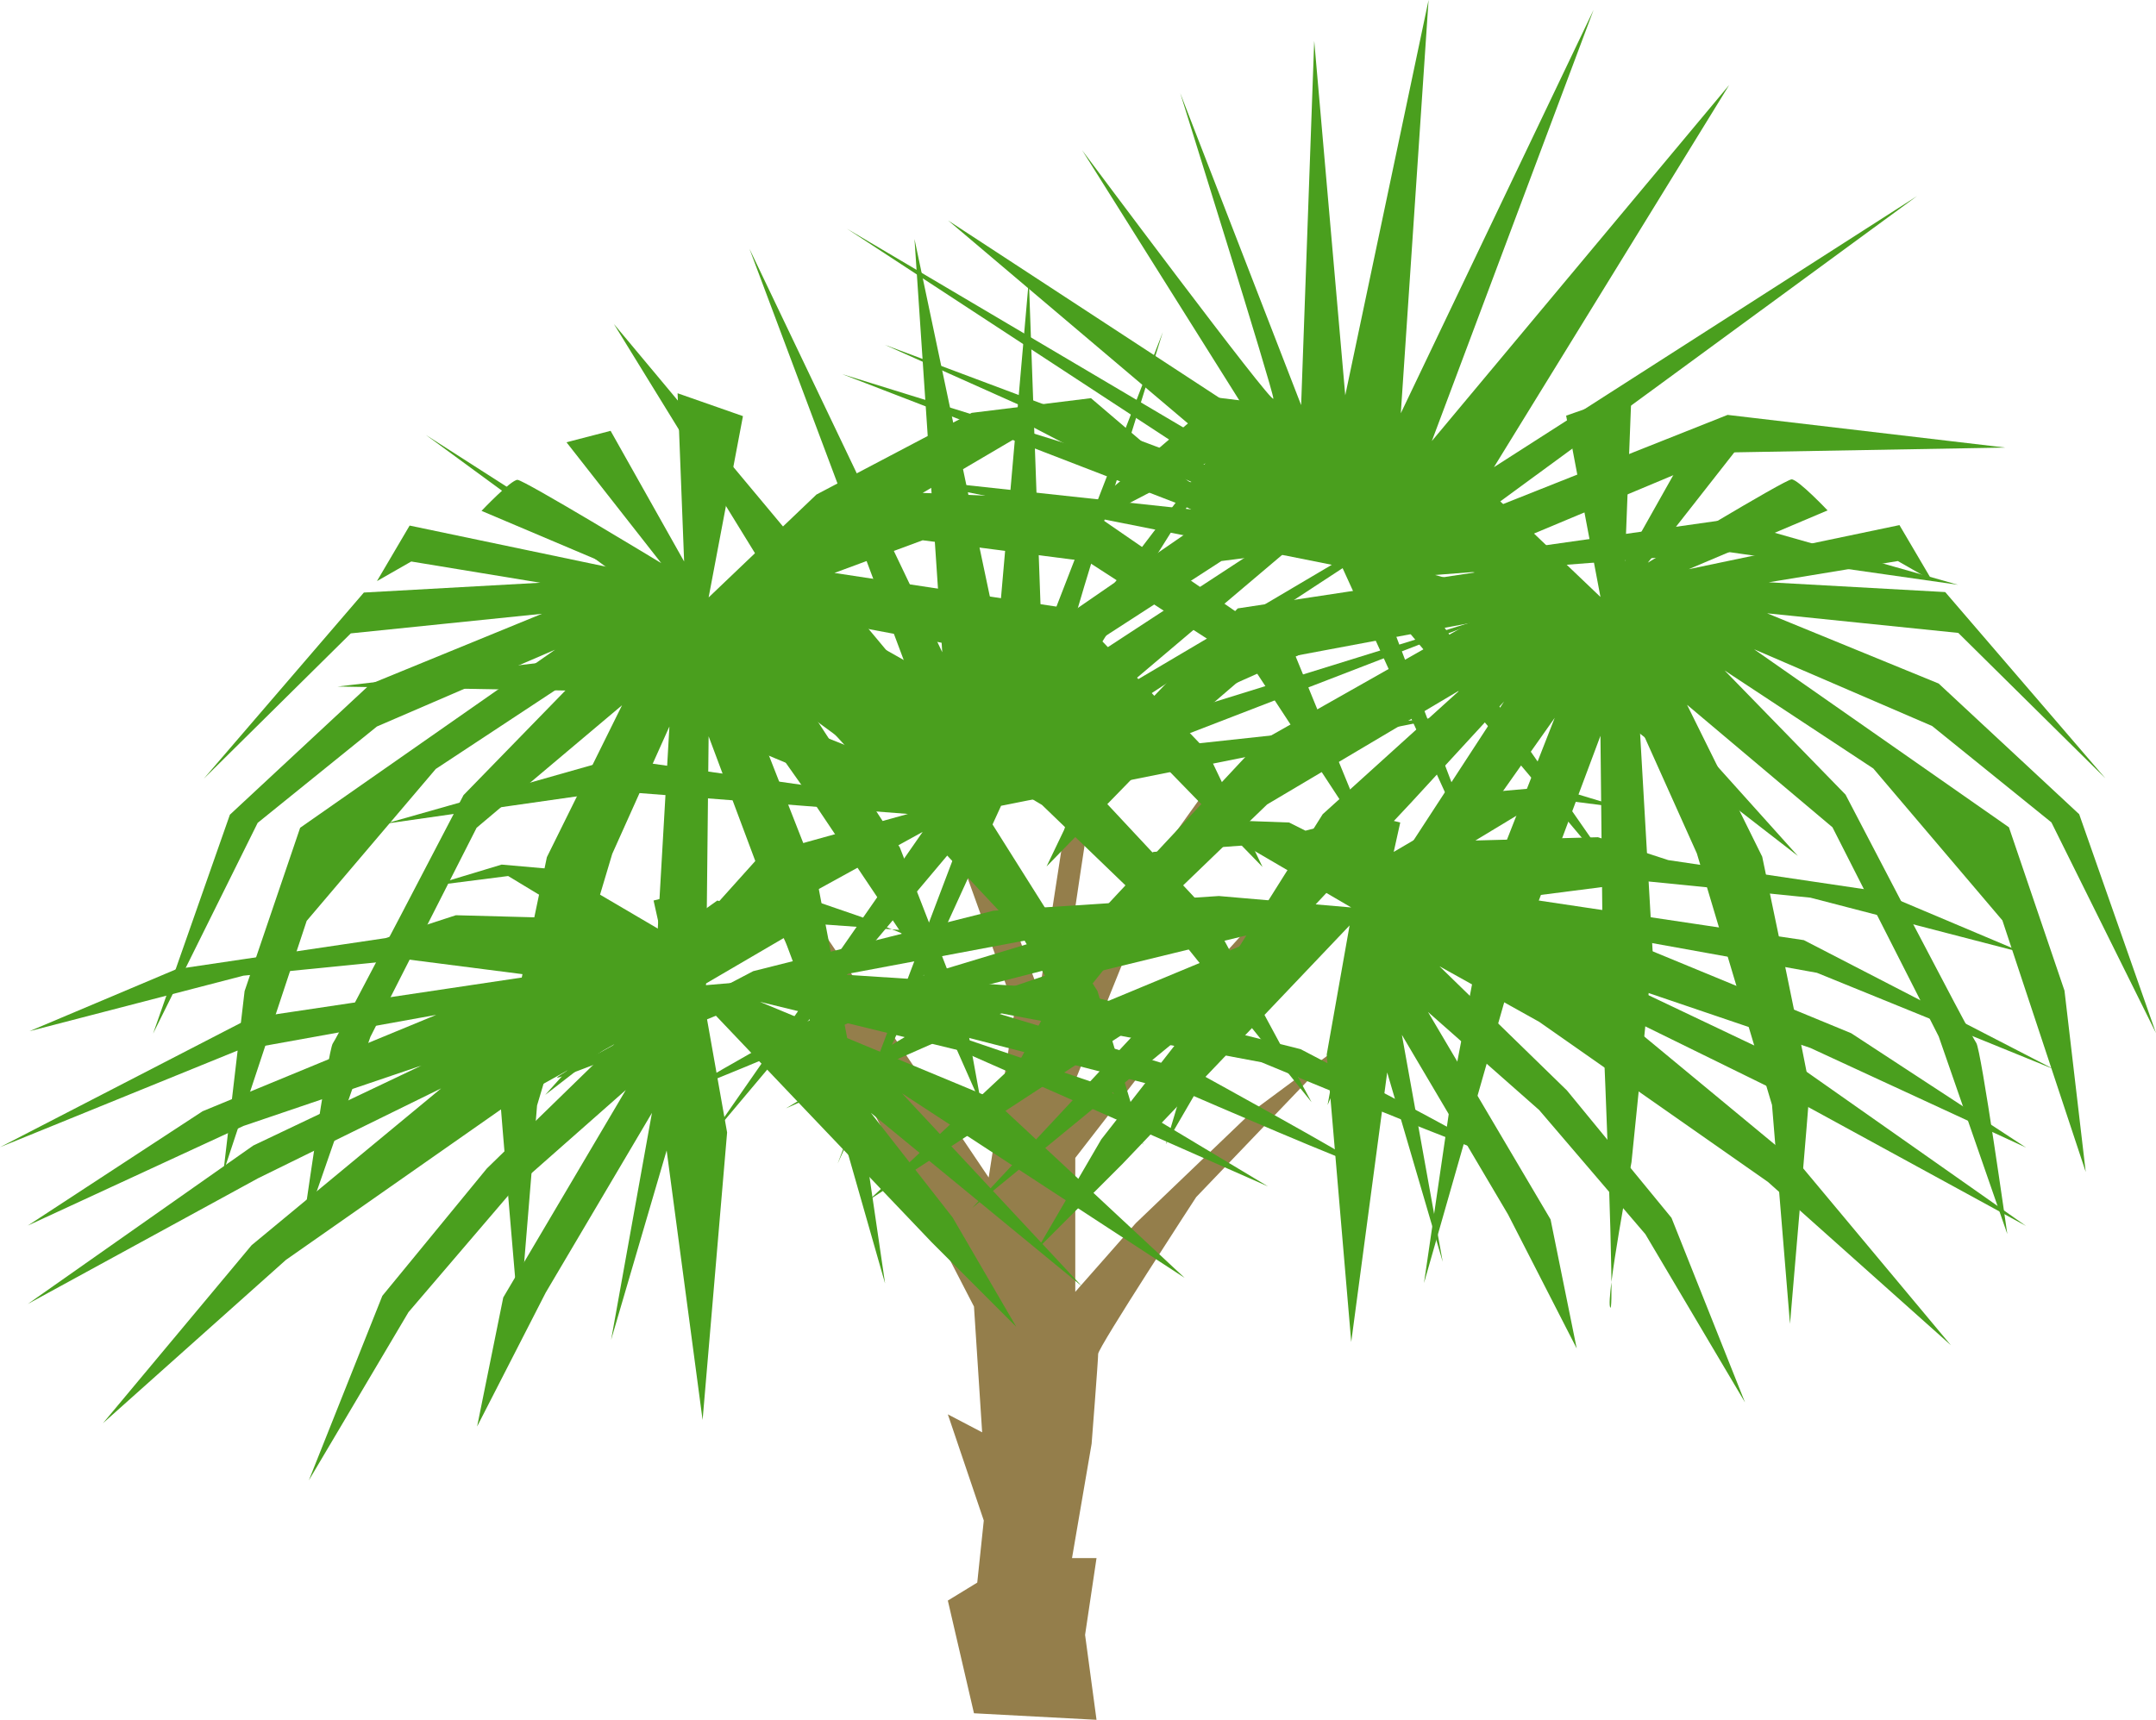
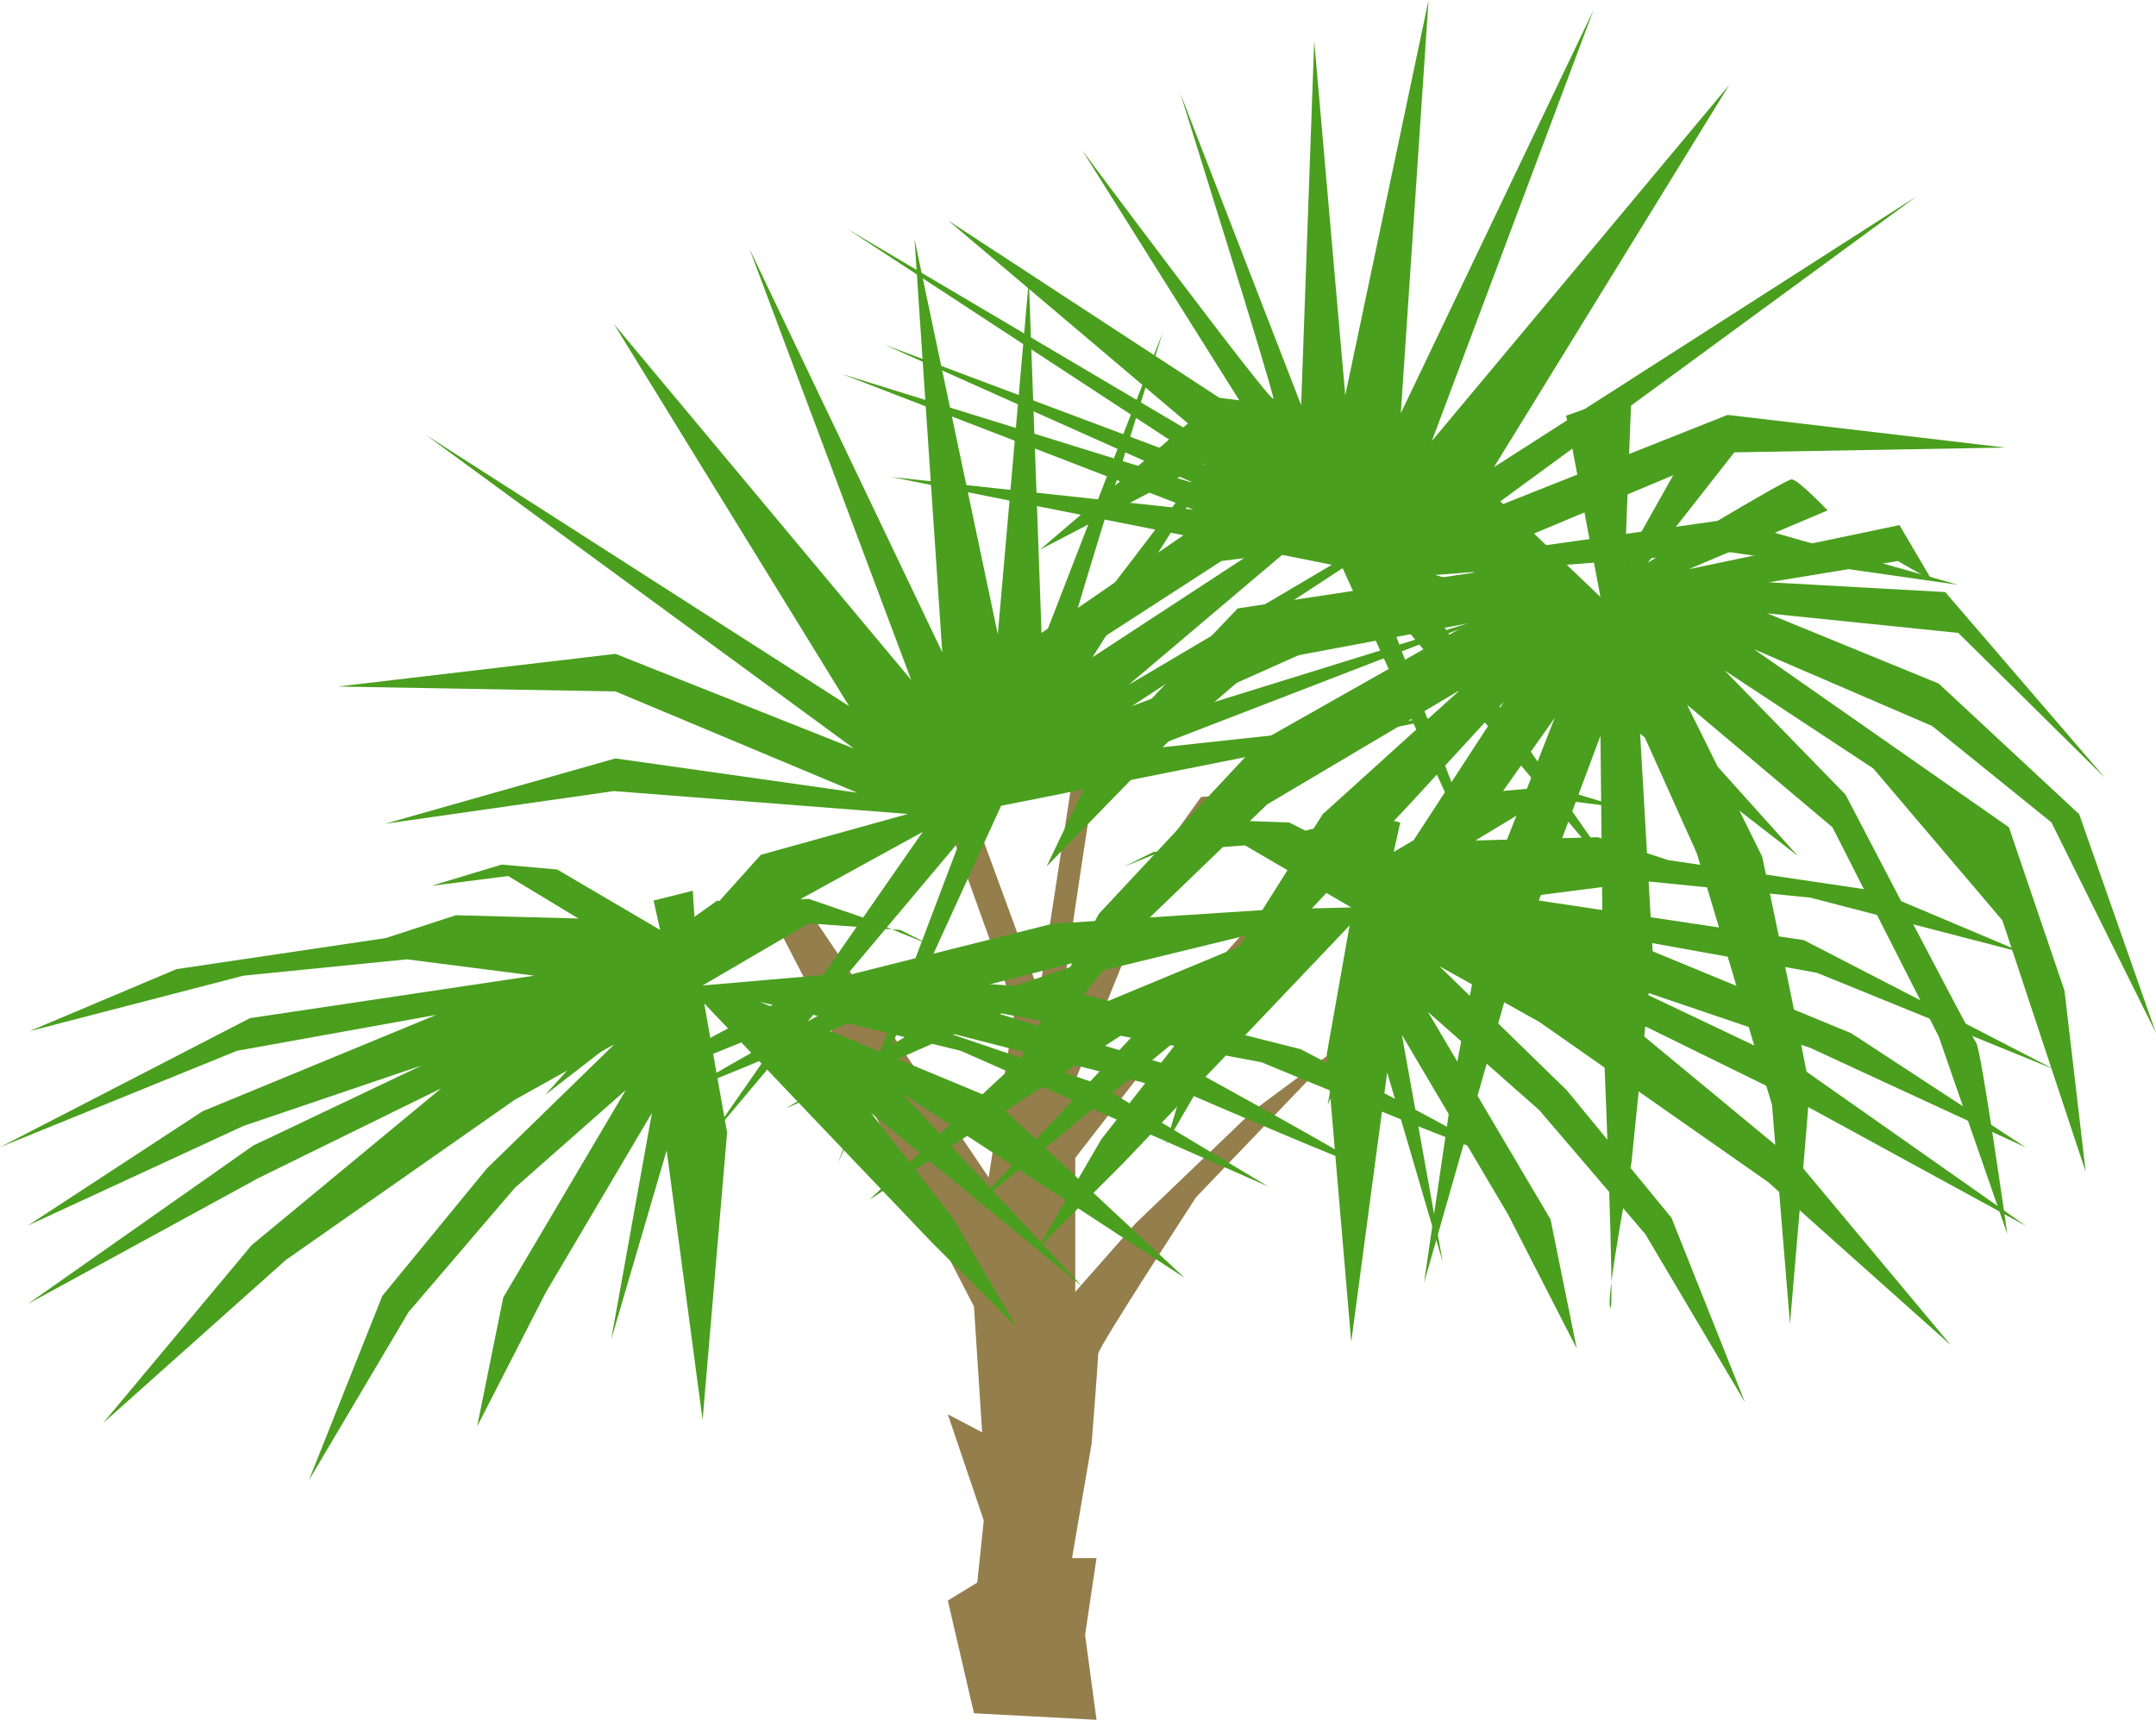
<svg xmlns="http://www.w3.org/2000/svg" xmlns:ns1="http://sodipodi.sourceforge.net/DTD/sodipodi-0.dtd" xmlns:ns2="http://www.inkscape.org/namespaces/inkscape" id="svg182" width="2375.907" height="1895.762" viewBox="0 0 2375.907 1895.762" ns1:docname="Kust_1.svg" ns2:version="1.2 (dc2aedaf03, 2022-05-15)">
  <defs id="defs186" />
  <g ns2:groupmode="layer" ns2:label="Image" id="g188" transform="translate(-631.842,2270.286)">
    <g id="g5472">
      <path style="fill:#947e4b;fill-opacity:1;stroke-width:2.646;paint-order:fill markers stroke" d="m 1705.164,-381.726 135.045,7.202 -12.604,-93.631 12.604,-84.628 h -27.009 l 21.607,-126.042 c 0,0 7.202,-91.83 7.202,-99.033 0,-7.202 108.036,-172.857 108.036,-172.857 l 122.441,-127.842 127.842,-63.021 -82.827,18.006 -104.435,77.426 -129.643,124.241 -66.622,75.625 V -993.929 l 99.033,-127.842 160.253,-153.051 84.628,-109.836 -72.024,46.816 -133.244,147.649 -104.434,102.634 -39.613,21.607 82.827,-205.268 93.631,-122.44 -32.411,1.8 -68.423,95.432 -46.816,82.827 c 0,0 -36.012,61.22 -37.812,52.217 -1.801,-9.003 41.414,-286.295 41.414,-286.295 l -25.208,3.601 -41.414,268.289 -91.83,-250.283 -25.208,18.006 90.03,250.283 -28.809,185.461 -223.274,-331.31 -16.205,41.414 223.274,432.143 9.003,138.646 -37.812,-19.807 39.613,117.039 -7.202,68.423 -32.411,19.807 z" id="path360" />
-       <path style="fill:#4a9f1e;stroke-width:2.646;paint-order:fill markers stroke" d="m 2120.9,-1269.985 -117.039,-68.423 -100.833,7.202 -32.411,16.205 75.625,-30.61 57.619,-19.807 48.616,1.801 18.006,9.003 34.211,-9.003 25.208,18.006 1.801,-28.809 43.214,10.803 -7.202,32.411 113.438,-66.622 61.22,-5.402 77.426,23.408 -84.628,-10.804 -77.426,46.816 135.045,-3.601 77.426,25.208 230.476,34.211 162.054,68.423 -235.878,-61.22 -180.06,-18.006 -140.446,18.006 313.304,46.816 275.491,142.247 -261.086,-106.235 -219.673,-39.613 257.485,106.235 192.664,126.042 -237.679,-109.836 -196.265,-66.622 185.461,88.229 248.482,174.658 -253.884,-138.646 -201.667,-99.033 208.869,172.857 163.854,196.265 -201.667,-180.06 -252.083,-176.458 -109.836,-61.22 140.446,136.845 115.238,140.447 81.027,203.467 -109.836,-185.461 -117.039,-136.845 -122.441,-108.036 135.045,228.676 28.81,142.247 -75.625,-147.649 -117.039,-198.066 45.015,250.283 -61.22,-208.869 -39.613,297.098 -27.009,-316.905 25.208,-142.247 -104.434,109.836 -145.848,153.051 -93.631,93.631 70.223,-120.64 90.03,-115.238 -232.277,190.863 198.065,-212.47 -311.503,203.467 212.47,-198.065 255.685,-106.235 -221.473,54.018 -338.512,149.449 189.062,-113.438 169.256,-57.619 -273.69,70.223 c 0,0 -190.863,82.827 -183.661,75.625 7.202,-7.202 171.057,-97.232 171.057,-97.232 l 232.277,-70.223 -297.098,55.819 c 0,0 -264.688,109.836 -259.286,102.634 5.402,-7.202 216.071,-117.039 216.071,-117.039 l 264.688,-66.622 248.482,-16.205 z" id="path300" />
+       <path style="fill:#4a9f1e;stroke-width:2.646;paint-order:fill markers stroke" d="m 2120.9,-1269.985 -117.039,-68.423 -100.833,7.202 -32.411,16.205 75.625,-30.61 57.619,-19.807 48.616,1.801 18.006,9.003 34.211,-9.003 25.208,18.006 1.801,-28.809 43.214,10.803 -7.202,32.411 113.438,-66.622 61.22,-5.402 77.426,23.408 -84.628,-10.804 -77.426,46.816 135.045,-3.601 77.426,25.208 230.476,34.211 162.054,68.423 -235.878,-61.22 -180.06,-18.006 -140.446,18.006 313.304,46.816 275.491,142.247 -261.086,-106.235 -219.673,-39.613 257.485,106.235 192.664,126.042 -237.679,-109.836 -196.265,-66.622 185.461,88.229 248.482,174.658 -253.884,-138.646 -201.667,-99.033 208.869,172.857 163.854,196.265 -201.667,-180.06 -252.083,-176.458 -109.836,-61.22 140.446,136.845 115.238,140.447 81.027,203.467 -109.836,-185.461 -117.039,-136.845 -122.441,-108.036 135.045,228.676 28.81,142.247 -75.625,-147.649 -117.039,-198.066 45.015,250.283 -61.22,-208.869 -39.613,297.098 -27.009,-316.905 25.208,-142.247 -104.434,109.836 -145.848,153.051 -93.631,93.631 70.223,-120.64 90.03,-115.238 -232.277,190.863 198.065,-212.47 -311.503,203.467 212.47,-198.065 255.685,-106.235 -221.473,54.018 -338.512,149.449 189.062,-113.438 169.256,-57.619 -273.69,70.223 c 0,0 -190.863,82.827 -183.661,75.625 7.202,-7.202 171.057,-97.232 171.057,-97.232 c 0,0 -264.688,109.836 -259.286,102.634 5.402,-7.202 216.071,-117.039 216.071,-117.039 l 264.688,-66.622 248.482,-16.205 z" id="path300" />
      <path style="fill:#4a9f1e;stroke-width:2.646;paint-order:fill markers stroke" d="m 1406.098,-1183.996 117.039,-68.423 100.833,7.202 32.411,16.205 -75.625,-30.61 -57.619,-19.807 -48.616,1.801 -18.006,9.003 -34.211,-9.003 -25.208,18.006 -1.801,-28.809 -43.214,10.803 7.202,32.411 -113.438,-66.622 -61.22,-5.402 -77.426,23.408 84.628,-10.804 77.426,46.816 -135.045,-3.601 -77.426,25.208 -230.476,34.211 -162.054,68.423 235.878,-61.22 180.06,-18.006 140.446,18.006 -313.304,46.816 -275.491,142.247 261.086,-106.235 219.673,-39.613 -257.485,106.235 -192.664,126.042 237.679,-109.836 196.265,-66.622 -185.461,88.229 -248.482,174.658 253.884,-138.646 201.667,-99.033 -208.869,172.857 -163.854,196.265 201.667,-180.06 252.083,-176.458 109.836,-61.22 -140.446,136.845 -115.238,140.447 -81.027,203.467 109.836,-185.461 117.039,-136.845 122.441,-108.036 -135.045,228.676 -28.81,142.247 75.625,-147.649 117.039,-198.065 -45.015,250.283 61.22,-208.869 39.613,297.098 27.009,-316.905 -25.208,-142.247 104.434,109.836 145.848,153.051 93.631,93.631 -70.223,-120.64 -90.03,-115.238 232.277,190.863 -198.065,-212.47 311.503,203.467 -212.47,-198.065 -255.685,-106.235 221.473,54.018 338.512,149.449 -189.062,-113.437 -169.256,-57.619 273.69,70.223 c 0,0 190.863,82.827 183.661,75.625 -7.202,-7.202 -171.057,-97.232 -171.057,-97.232 l -232.277,-70.223 297.098,55.819 c 0,0 264.687,109.836 259.286,102.634 -5.402,-7.202 -216.071,-117.039 -216.071,-117.039 l -264.688,-66.622 -248.482,-16.205 z" id="path300-9" />
-       <path style="fill:#4a9f1e;stroke-width:2.646;paint-order:fill markers stroke" d="m 1412.743,-1611.717 118.839,-113.438 171.056,-90.03 131.444,-16.205 196.265,167.455 -259.286,-135.045 -122.441,72.024 165.655,7.202 243.08,167.455 93.631,228.675 -136.845,-208.869 -183.661,-118.839 -181.86,-23.408 -97.232,36.012 261.086,39.613 149.45,156.652 61.22,127.842 -133.244,-136.845 -102.634,-88.229 -230.476,-43.214 232.277,131.444 176.458,189.062 111.637,207.068 -147.649,-183.661 -149.449,-144.048 -212.47,-126.042 151.25,136.845 122.441,194.464 50.417,169.256 -135.045,-232.277 -135.045,-144.048 -102.634,-111.637 104.434,160.253 72.024,185.461 18.006,99.033 -75.625,-171.056 -109.836,-163.854 -64.821,-91.83 68.423,174.658 43.214,226.875 32.411,221.473 -100.833,-352.917 -93.631,-250.283 -3.601,342.113 c 0,0 -12.604,297.098 -7.202,288.095 5.402,-9.003 -23.408,-160.253 -23.408,-160.253 l -23.408,-230.476 14.405,-250.283 -63.021,140.446 -82.827,277.292 -19.807,241.28 c 0,0 -21.607,-252.083 -21.607,-259.286 0,-7.202 52.217,-255.685 52.217,-255.685 l 82.827,-167.455 -160.253,135.044 -117.039,230.476 -75.625,217.872 c 0,0 28.809,-203.467 34.211,-210.67 5.402,-7.202 144.048,-273.69 144.048,-273.69 l 133.244,-136.845 -163.854,108.036 -142.247,167.455 -91.83,277.292 23.408,-199.866 61.22,-180.06 280.893,-196.265 -196.265,84.628 -131.443,106.235 -115.238,232.277 84.628,-241.28 154.851,-144.048 189.062,-77.426 -210.67,21.607 -162.054,160.253 176.458,-205.268 194.464,-10.804 -142.247,-23.408 -37.812,21.607 36.012,-61.22 232.277,48.616 -153.05,-64.821 c 0,0 32.411,-34.211 39.613,-34.211 7.202,0 158.452,91.83 158.452,91.83 l -104.434,-133.244 48.616,-12.604 81.027,144.048 -7.202,-185.461 72.024,25.208 z" id="path356" />
      <path style="fill:#4a9f1e;stroke-width:2.646;paint-order:fill markers stroke" d="m 2395.547,-1612.237 -118.839,-113.438 -171.056,-90.03 -131.444,-16.205 -196.265,167.455 259.286,-135.045 122.441,72.024 -165.655,7.202 -243.08,167.455 -93.631,228.675 136.845,-208.869 183.661,-118.839 181.86,-23.408 97.232,36.012 -261.086,39.613 -149.45,156.652 -61.22,127.842 133.244,-136.845 102.634,-88.229 230.476,-43.214 -232.277,131.444 -176.458,189.062 -111.637,207.068 147.649,-183.661 149.449,-144.048 212.47,-126.042 -151.25,136.845 -122.441,194.464 -50.417,169.256 135.045,-232.277 135.045,-144.048 102.634,-111.637 -104.434,160.253 -72.024,185.461 -18.006,99.033 75.625,-171.056 109.836,-163.854 64.821,-91.83 -68.423,174.658 -43.214,226.875 -32.411,221.473 100.833,-352.917 93.631,-250.283 3.601,342.113 c 0,0 12.604,297.098 7.202,288.095 -5.402,-9.003 23.408,-160.253 23.408,-160.253 l 23.408,-230.476 -14.405,-250.283 63.021,140.446 82.827,277.292 19.807,241.28 c 0,0 21.607,-252.083 21.607,-259.286 0,-7.202 -52.217,-255.685 -52.217,-255.685 l -82.827,-167.455 160.253,135.044 117.039,230.476 75.625,217.872 c 0,0 -28.809,-203.467 -34.211,-210.67 -5.402,-7.202 -144.048,-273.69 -144.048,-273.69 l -133.244,-136.845 163.854,108.036 142.247,167.455 91.83,277.292 -23.408,-199.866 -61.22,-180.06 -280.893,-196.265 196.265,84.628 131.444,106.235 115.238,232.277 -84.628,-241.28 -154.851,-144.048 -189.062,-77.426 210.67,21.607 162.054,160.253 -176.458,-205.268 -194.464,-10.804 142.247,-23.408 37.812,21.607 -36.012,-61.22 -232.277,48.616 153.05,-64.821 c 0,0 -32.411,-34.211 -39.613,-34.211 -7.202,0 -158.452,91.83 -158.452,91.83 l 104.434,-133.244 -48.616,-12.604 -81.027,144.048 7.202,-185.461 -72.024,25.208 z" id="path356-3" />
      <path style="fill:#4a9f1e;stroke-width:2.646;paint-order:fill markers stroke" d="m 2110.713,-1645.479 -496.964,-99.033 333.11,36.012 -387.128,-149.449 388.929,120.64 -342.113,-153.051 360.119,135.045 -401.533,-262.887 405.134,239.479 -293.497,-248.482 333.11,217.872 -185.461,-295.298 c 0,0 210.67,282.693 210.67,273.69 0,-9.003 -102.634,-336.711 -102.634,-336.711 l 133.244,343.914 14.405,-401.533 34.211,390.729 91.83,-435.744 -30.61,455.551 212.47,-444.747 -178.259,475.357 327.708,-392.53 -259.286,421.339 466.354,-298.899 -471.756,345.714 262.887,-104.435 306.101,36.012 -306.101,5.402 -266.488,111.637 266.488,-37.812 253.884,72.024 -252.083,-36.012 -324.107,25.208 162.054,45.015 237.679,264.688 -271.89,-210.67 -144.048,-79.226 234.077,336.711 -275.491,-327.708 135.045,356.518 z" id="path358" />
      <path style="fill:#4a9f1e;stroke-width:2.646;paint-order:fill markers stroke" d="m 1735.021,-1382.061 496.964,-99.033 -333.11,36.012 387.128,-149.449 -388.929,120.64 342.113,-153.051 -360.119,135.045 401.533,-262.887 -405.134,239.479 293.497,-248.482 -333.11,217.872 185.461,-295.298 c 0,0 -210.67,282.693 -210.67,273.69 0,-9.003 102.634,-336.711 102.634,-336.711 l -133.244,343.914 -14.405,-401.533 -34.211,390.729 -91.83,-435.744 30.61,455.551 -212.47,-444.747 178.259,475.357 -327.708,-392.53 259.286,421.339 -466.354,-298.899 471.756,345.714 -262.887,-104.435 -306.101,36.012 306.101,5.402 266.488,111.637 -266.488,-37.812 -253.884,72.024 252.083,-36.012 324.107,25.208 -162.054,45.015 -237.679,264.688 271.89,-210.67 144.048,-79.226 -234.077,336.711 275.491,-327.708 -135.045,356.518 z" id="path358-6" />
    </g>
  </g>
</svg>